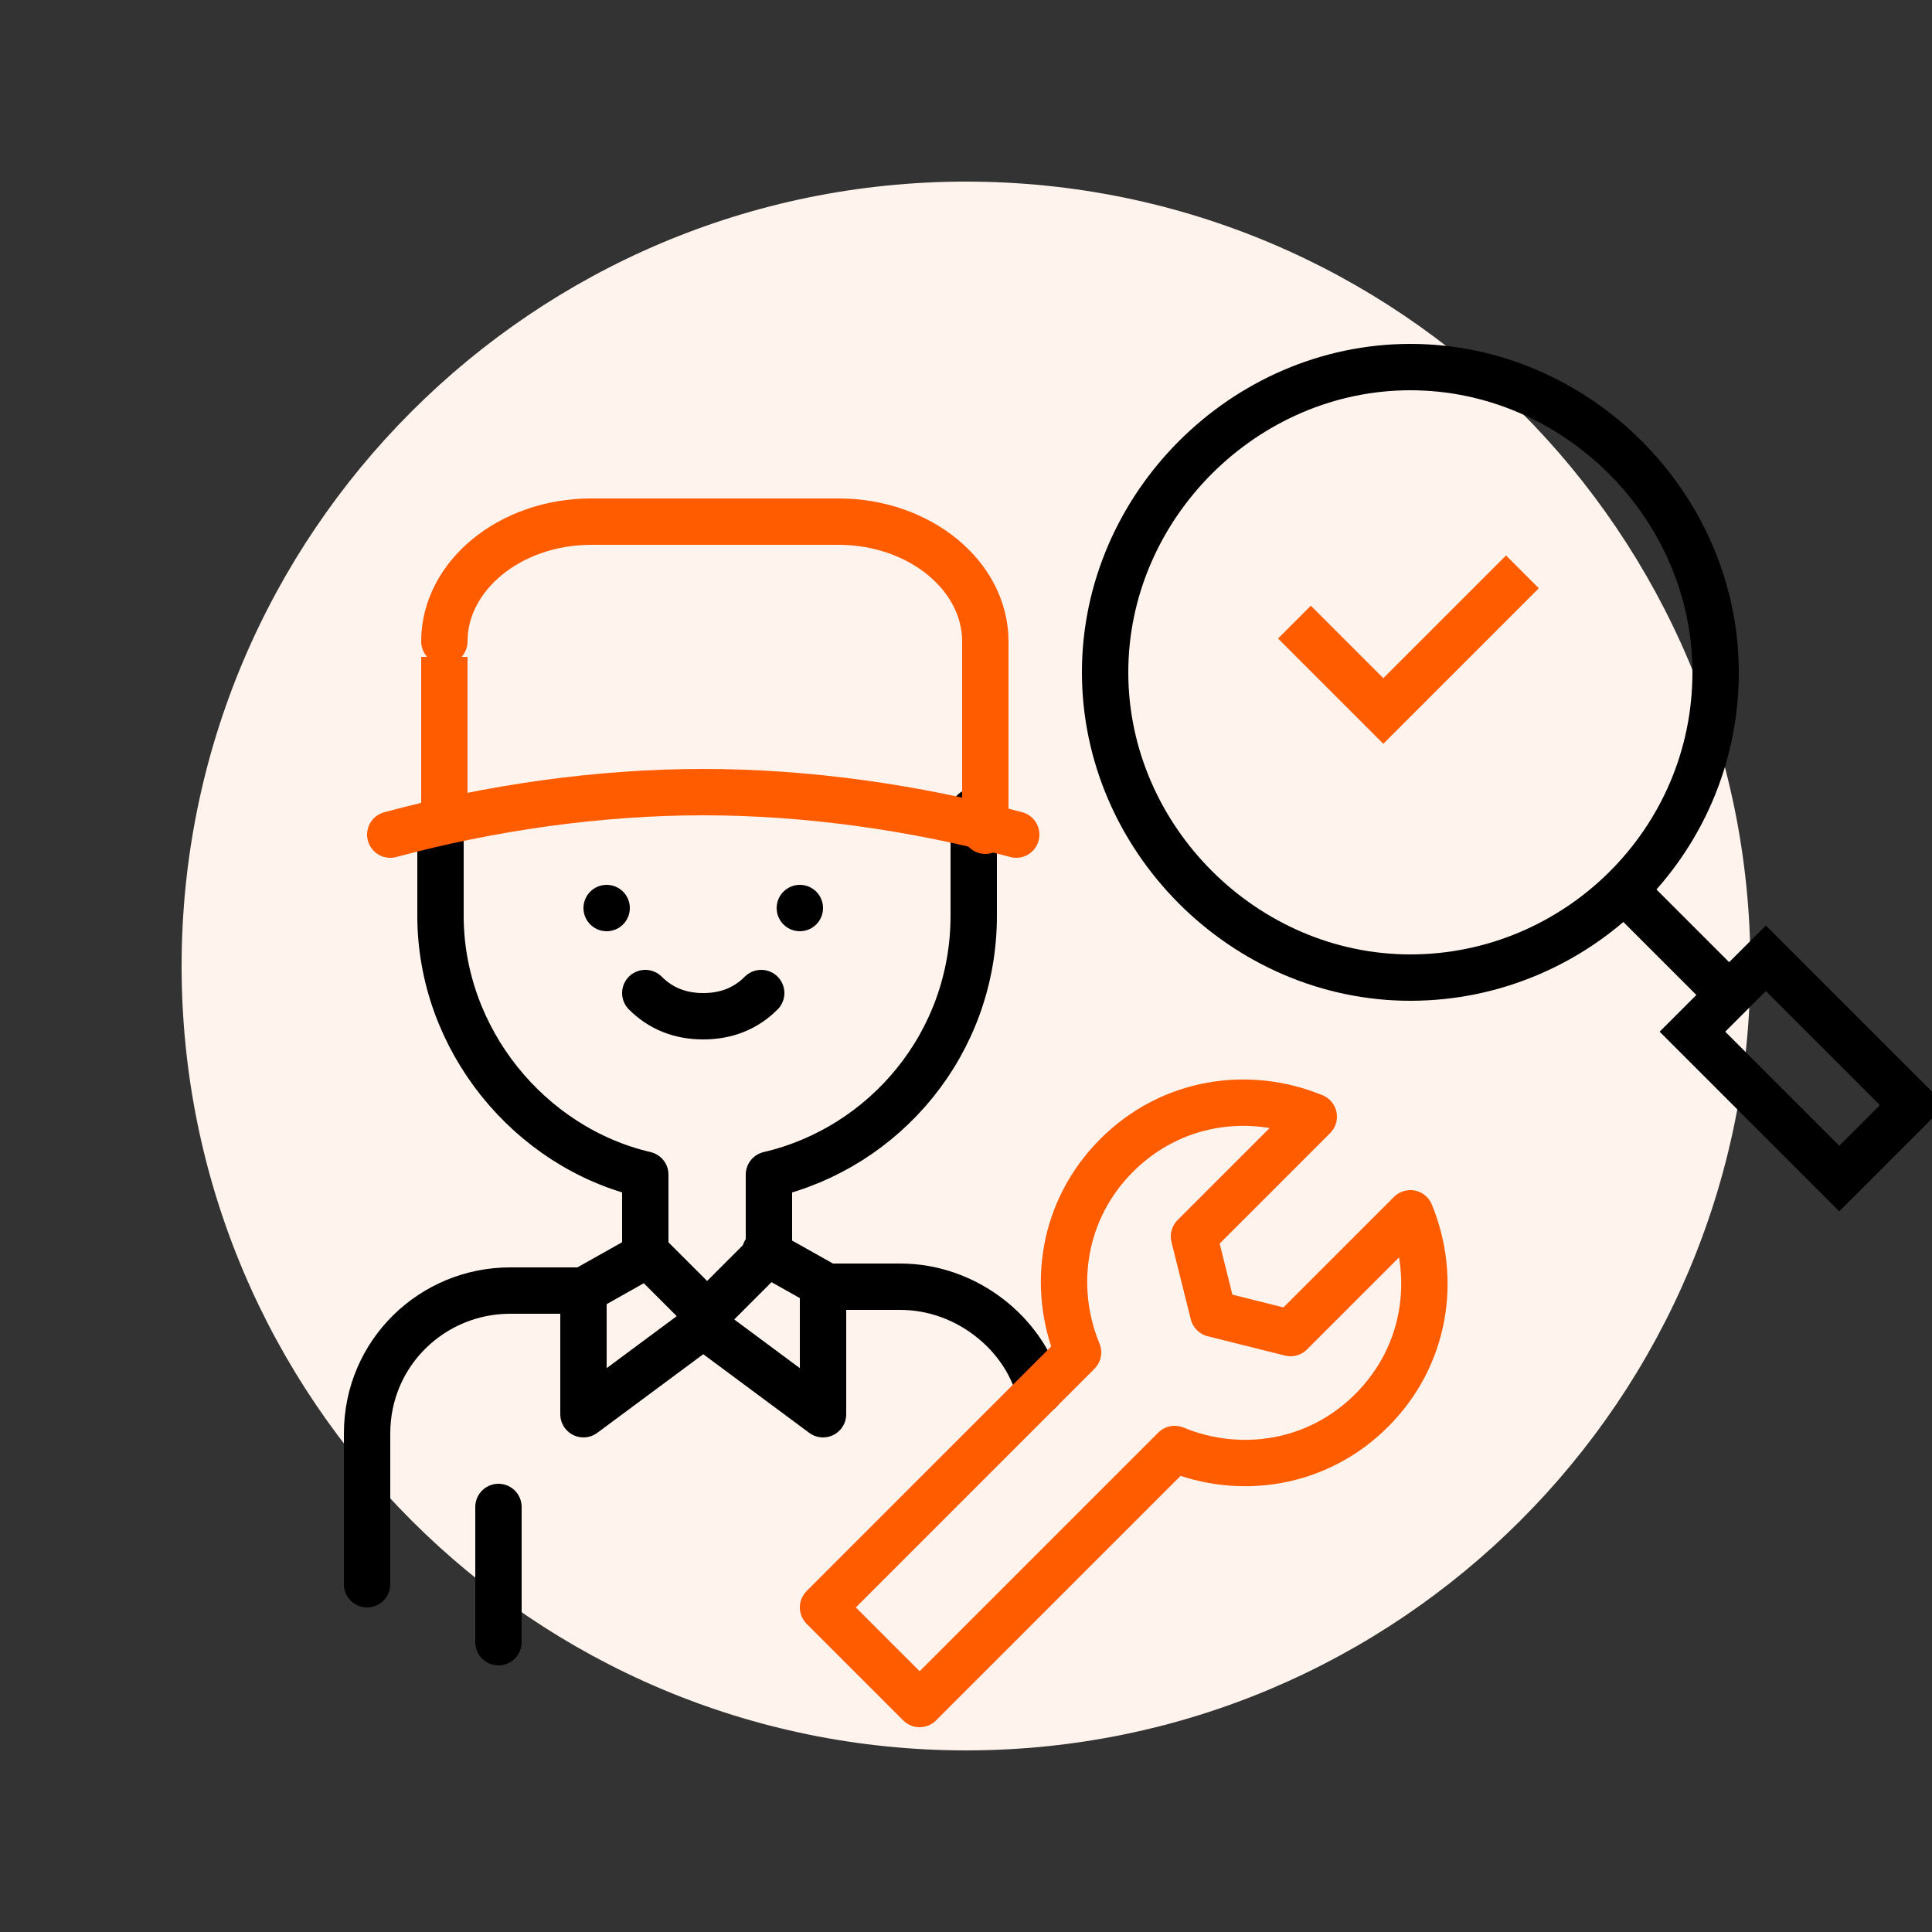
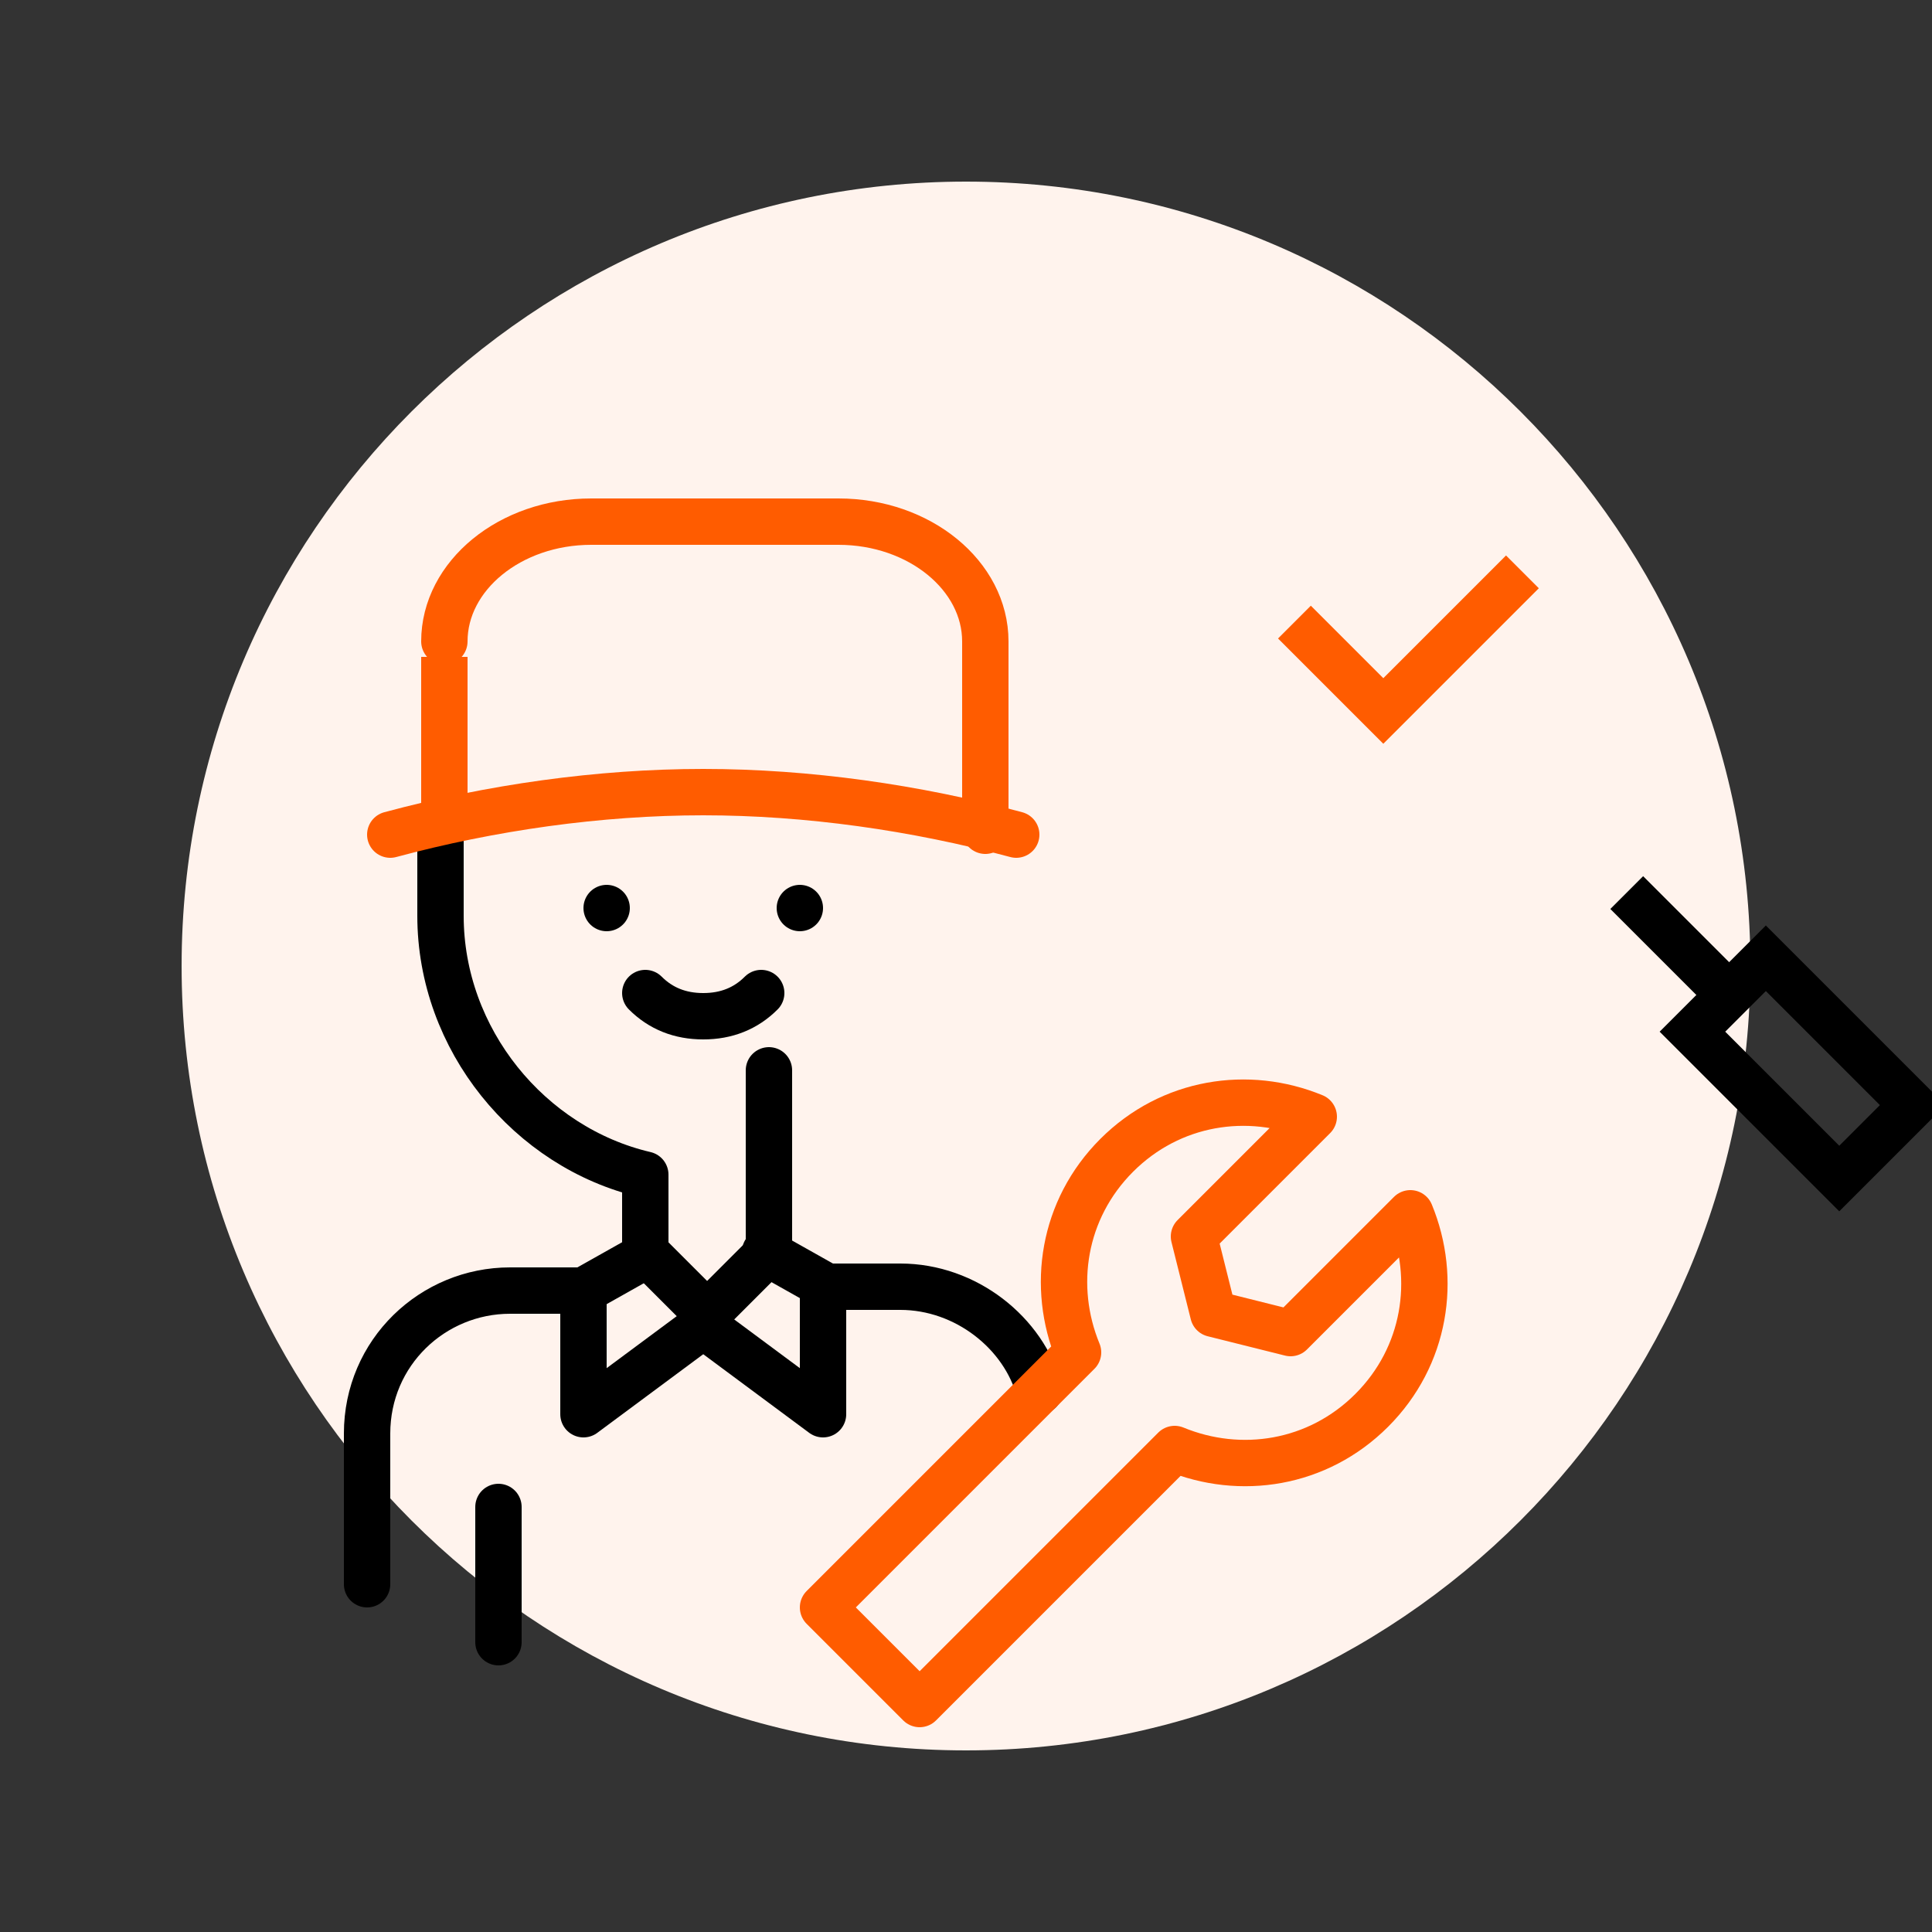
<svg xmlns="http://www.w3.org/2000/svg" id="_x32_-granularly-control" viewBox="0 0 50 50">
  <rect x="0" y="0" width="50" height="50" fill="#333333" stroke="none" />
  <defs>
    <style>
      .cls-1, .cls-2, .cls-3, .cls-4 {
        fill: none;
        stroke-width: 1.2px;
      }

      .cls-1, .cls-4 {
        stroke: #ff5c00;
      }

      .cls-2, .cls-3 {
        stroke: #000;
      }

      .cls-2, .cls-4 {
        stroke-linecap: round;
        stroke-linejoin: round;
      }

      .cls-3 {
        stroke-miterlimit: 10;
      }

      .cls-5 {
        fill: #fff3ed;
      }
    </style>
  </defs>
  <g id="Layer_1">
    <path class="cls-5" d="M25,45.3c11.2,0,20.3-9.1,20.3-20.3S36.2,4.7,25,4.7,4.7,13.8,4.7,25s9.1,20.3,20.3,20.3Z" />
    <g id="Layer_1-2">
      <path class="cls-2" d="M19.8,32.4l1.6.9h1.9c1.7,0,3.2,1.2,3.6,2.7M9.5,41v-3.9c0-2.1,1.7-3.7,3.7-3.7h1.9l1.6-.9" />
-       <path class="cls-2" d="M11.4,21.5v2.2c0,3.2,2.3,6,5.3,6.7v2l1.6,1.6,1.6-1.6v-2c3-.7,5.3-3.4,5.3-6.7v-2.7" />
+       <path class="cls-2" d="M11.4,21.5v2.2c0,3.2,2.3,6,5.3,6.7v2l1.6,1.6,1.6-1.6v-2v-2.7" />
      <path class="cls-2" d="M15.7,23.5h0" />
      <path class="cls-2" d="M19.7,25.7c-.4.4-.9.6-1.5.6s-1.1-.2-1.5-.6" />
      <path class="cls-2" d="M20.7,23.5h0" />
      <path class="cls-4" d="M10.1,21.6c2.6-.7,5.4-1.1,8.1-1.1s5.5.4,8.1,1.1" />
      <path class="cls-2" d="M15.1,33.4v3.2l3.1-2.3,3.1,2.3v-3.2" />
      <path class="cls-4" d="M28.9,29.9c1.4-1.4,3.4-1.7,5.1-1l-3.1,3.1.5,2,2,.5,3.1-3.1c.7,1.7.4,3.7-1,5.1-1.4,1.4-3.4,1.7-5.1,1l-6.6,6.6-2.5-2.5,6.6-6.6c-.7-1.7-.4-3.7,1-5.1Z" />
      <path class="cls-2" d="M12.9,39v3.5" />
      <path class="cls-4" d="M11.5,16.6c0-1.7,1.7-3.1,3.8-3.1h6.4c2.1,0,3.8,1.4,3.8,3.1v4.9" />
      <path class="cls-1" d="M11.5,17v4.5" />
-       <path class="cls-3" d="M44.4,17.4c0,4.4-3.6,7.9-7.9,7.9s-7.9-3.6-7.9-7.9,3.6-7.9,7.9-7.9,7.9,3.6,7.9,7.9Z" />
      <path class="cls-3" d="M47.6,30.5l1.9-1.9-3.8-3.8-1.9,1.9,3.8,3.8Z" />
      <path class="cls-3" d="M42.1,23.1l2.7,2.7" />
      <polyline class="cls-1" points="39.4 14.8 35.8 18.4 33.5 16.1" />
    </g>
  </g>
</svg>